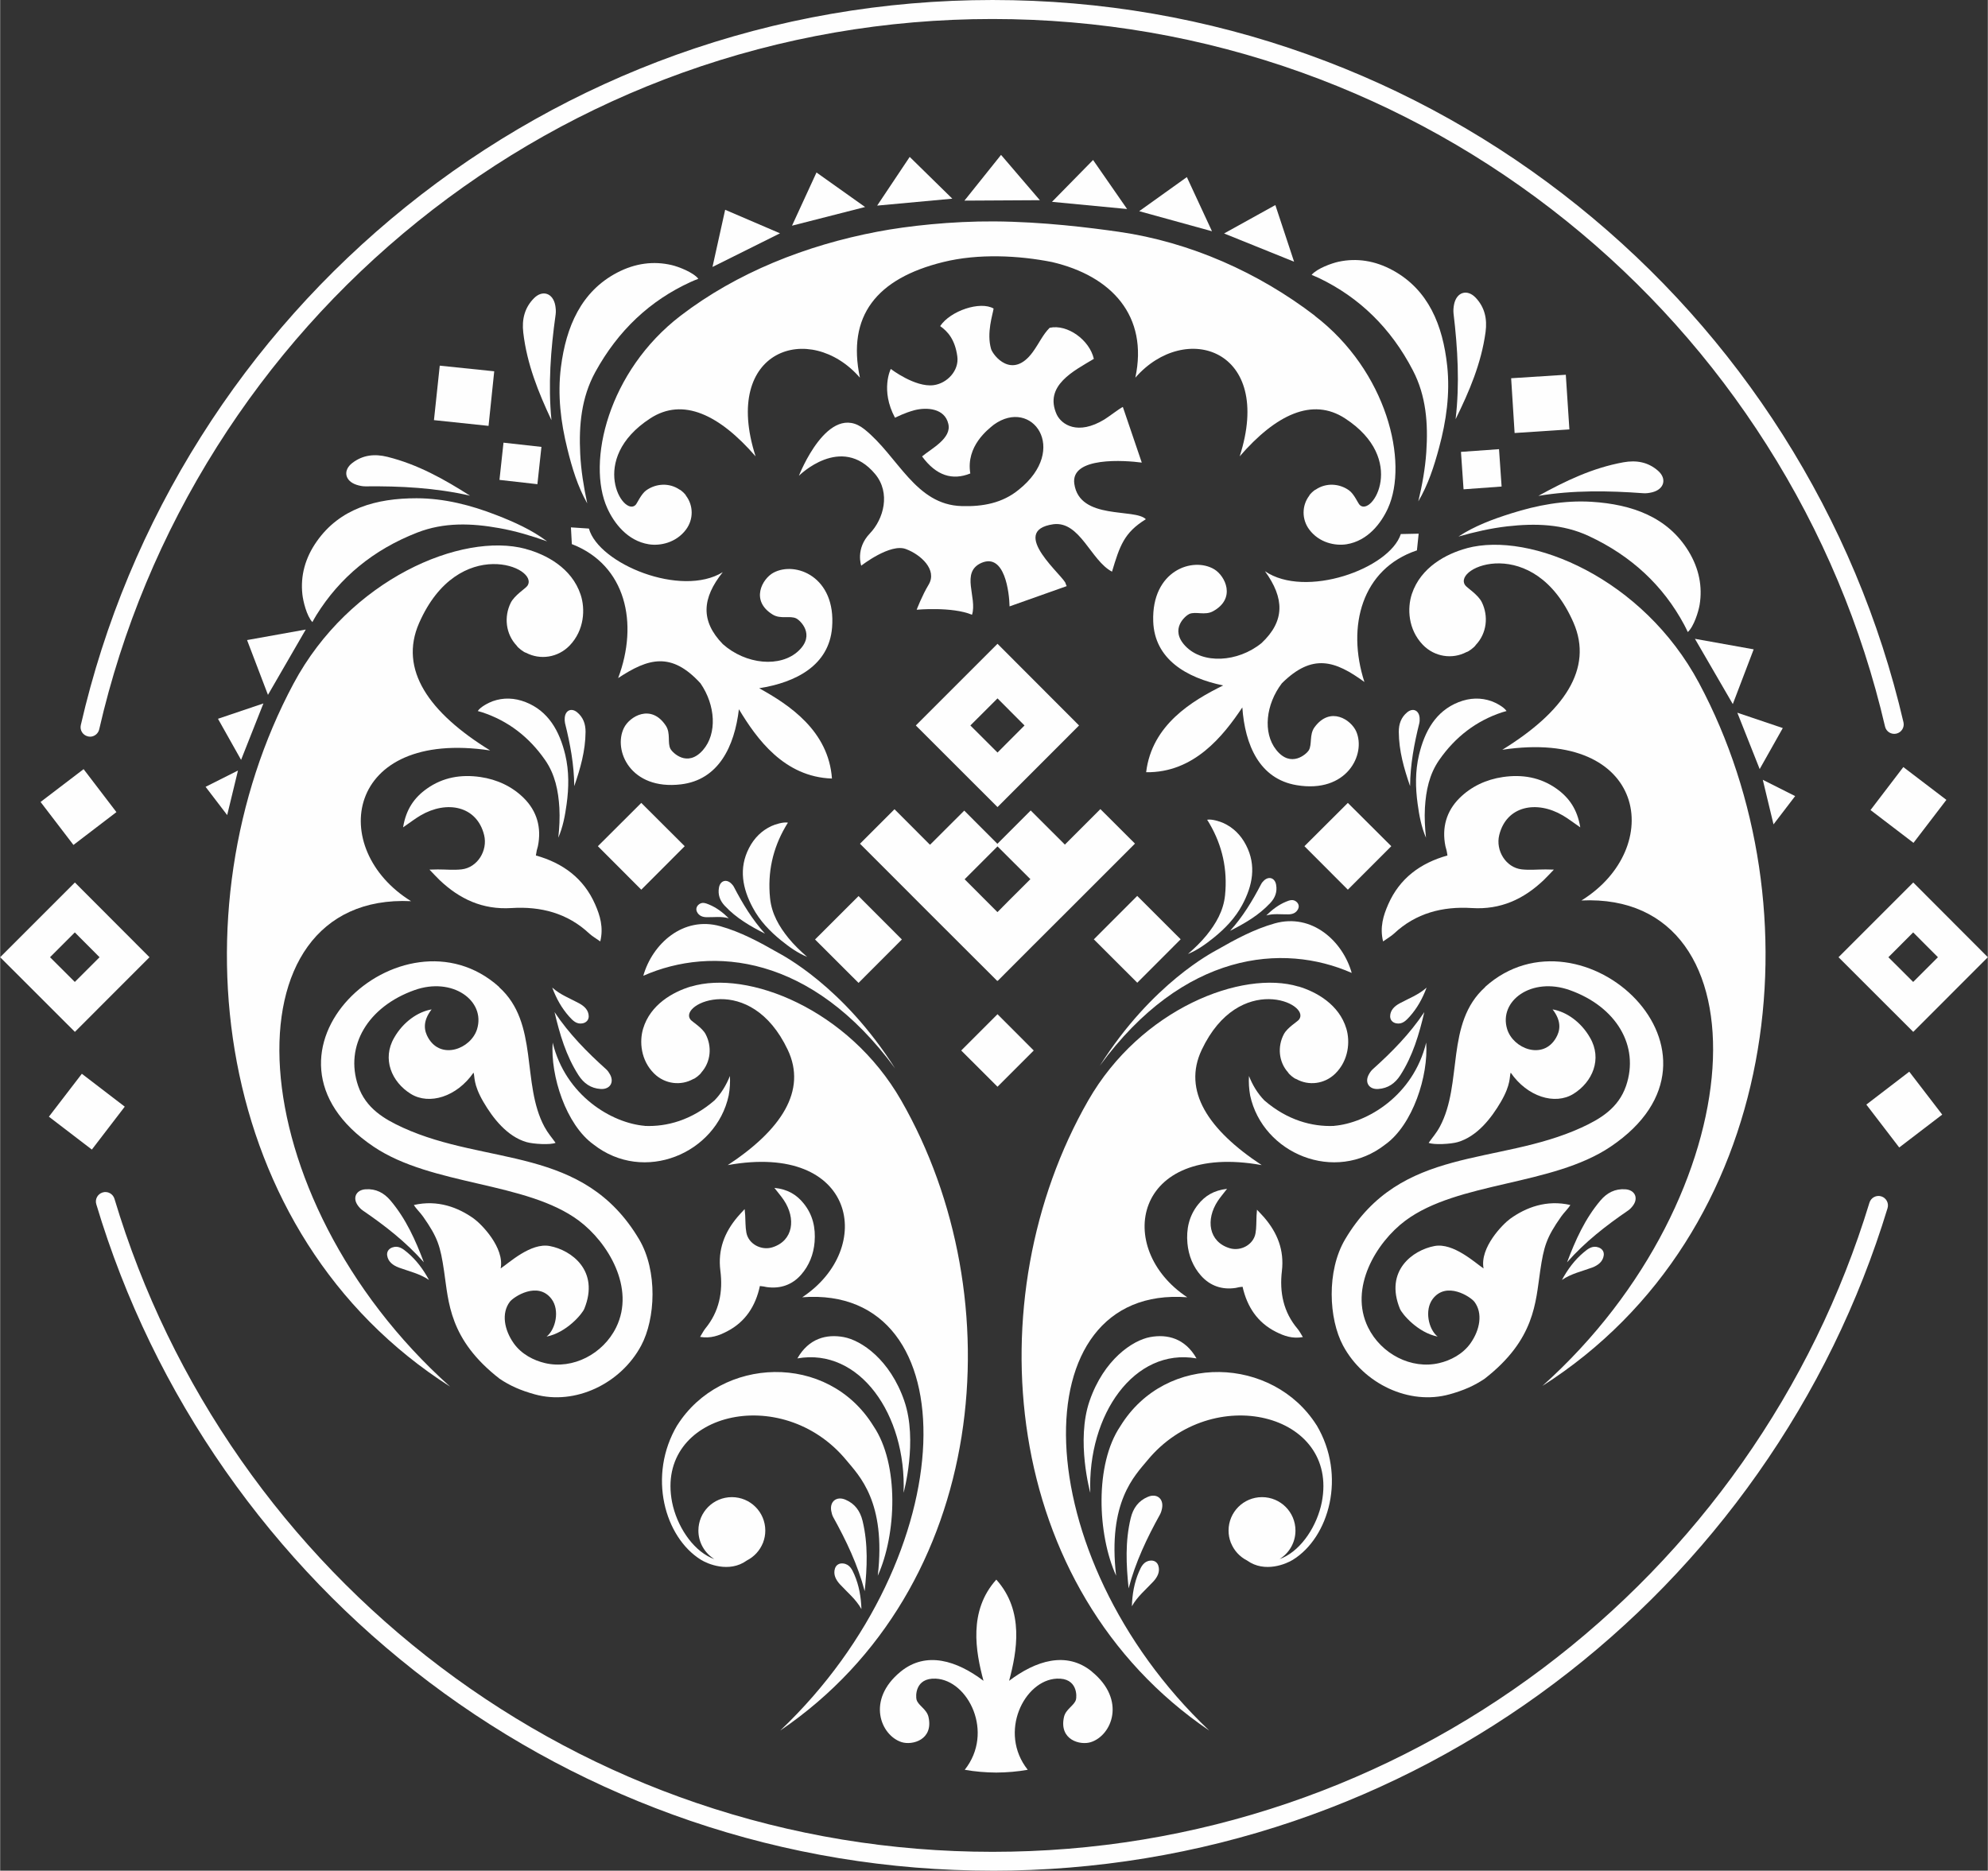
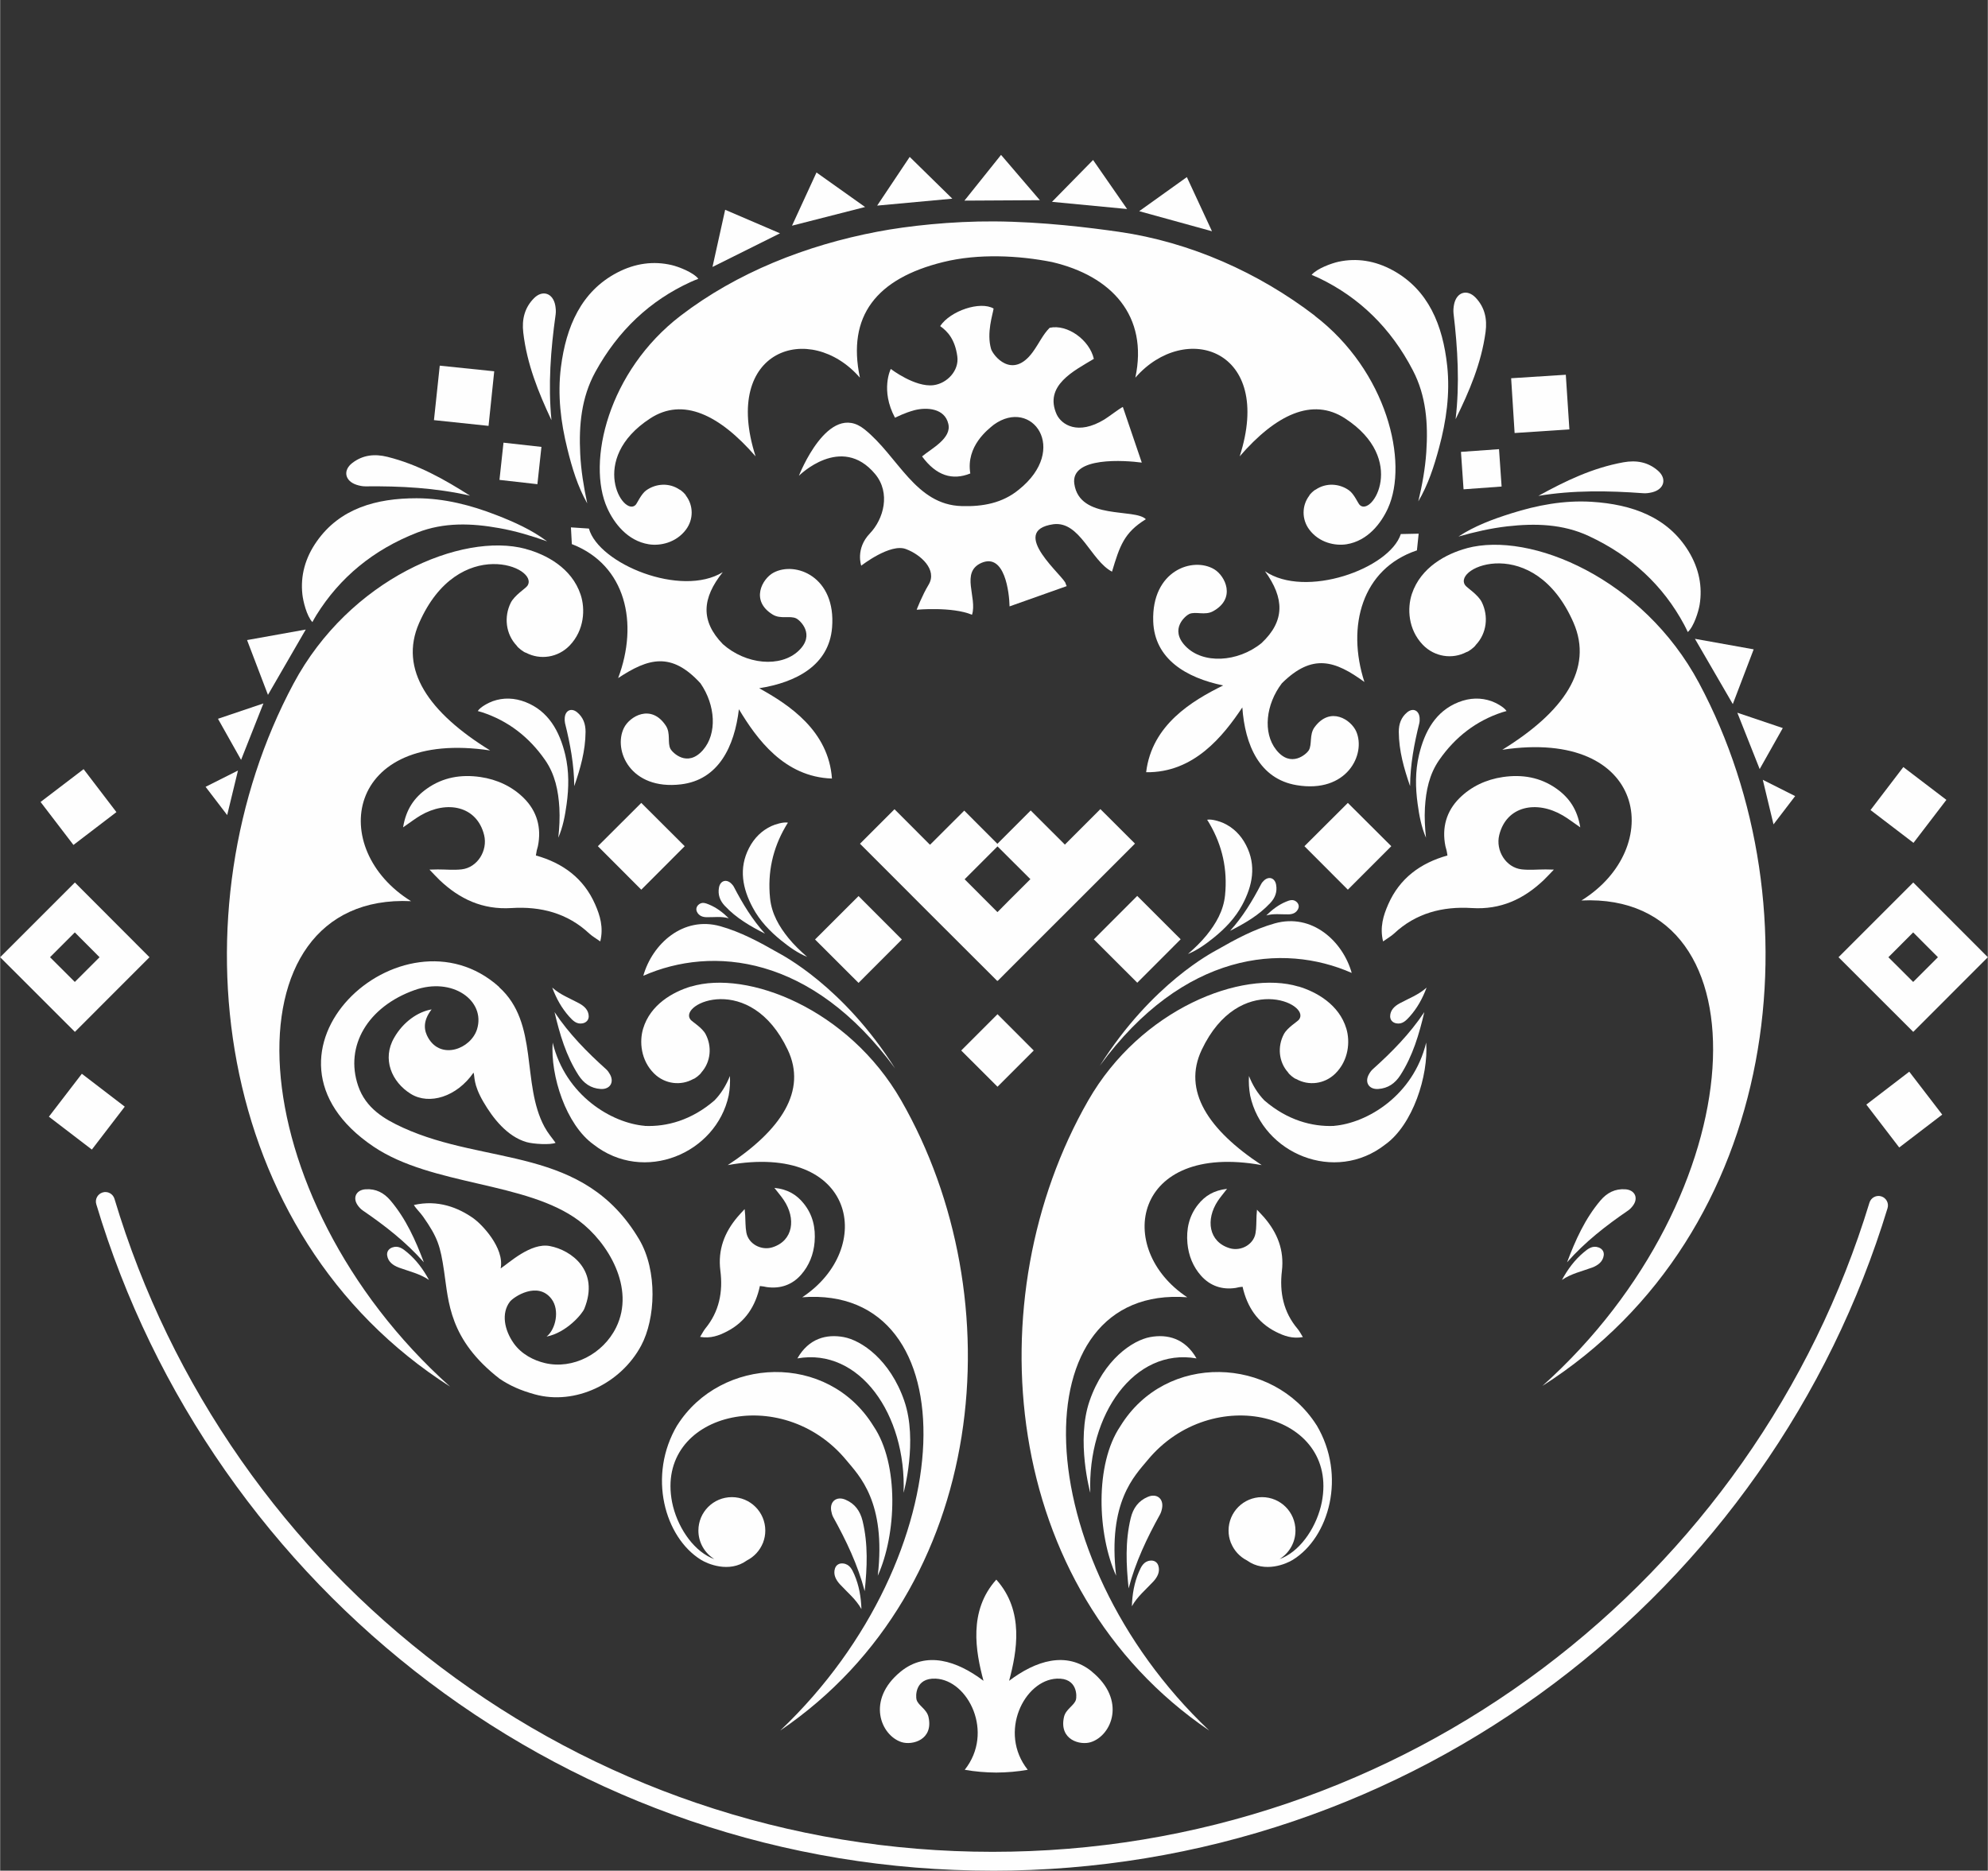
<svg xmlns="http://www.w3.org/2000/svg" xml:space="preserve" width="1408px" height="1325px" version="1.1" style="shape-rendering:geometricPrecision; text-rendering:geometricPrecision; image-rendering:optimizeQuality; fill-rule:evenodd; clip-rule:evenodd" viewBox="0 0 837.82 788.56">
  <rect x="0" y="0" width="837.82" height="788.56" fill="#333333" stroke="none" />
  <defs>
    <style type="text/css"> .fil0 {fill:#FEFEFE} </style>
  </defs>
  <g id="Layer_x0020_1">
    <g id="_2156413479216">
-       <path class="fil0" d="M37.88 310.52c-0.29,0 -0.58,-0.03 -0.9,-0.11 -2.16,-0.51 -3.49,-2.63 -2.98,-4.79 9.92,-43.15 26.98,-84.07 50.68,-121.6 23.28,-36.88 52.33,-69.44 86.3,-96.84 34.29,-27.64 72.63,-49.19 113.89,-64.04 42.73,-15.34 87.61,-23.14 133.42,-23.14 45.81,0 90.48,7.74 133.09,23.04 41.19,14.76 79.47,36.23 113.71,63.77 33.94,27.29 63,59.75 86.3,96.46 23.73,37.41 40.86,78.16 50.87,121.18 0.5,2.16 -0.83,4.28 -2.98,4.79 -2.16,0.5 -4.29,-0.83 -4.79,-2.98 -9.82,-42.14 -26.58,-82.07 -49.86,-118.71 -22.85,-35.99 -51.29,-67.78 -84.57,-94.52 -33.57,-26.97 -71.06,-47.99 -111.42,-62.46 -41.76,-14.98 -85.63,-22.56 -130.41,-22.56 -44.77,0 -88.85,7.63 -130.7,22.66 -40.44,14.53 -77.97,35.65 -111.57,62.73 -33.31,26.85 -61.78,58.8 -84.58,94.9 -23.22,36.79 -39.93,76.86 -49.64,119.16 -0.43,1.83 -2.07,3.08 -3.88,3.08l0.02 -0.02z" />
      <path class="fil0" d="M418.29 788.55c-43.63,0 -86.52,-7.07 -127.43,-21.04 -39.56,-13.51 -76.6,-33.17 -110.09,-58.47 -33.12,-25.04 -61.96,-54.97 -85.77,-88.97 -24.13,-34.47 -42.46,-72.3 -54.48,-112.45 -0.64,-2.1 0.56,-4.33 2.69,-4.97 2.1,-0.64 4.33,0.56 4.97,2.68 11.79,39.35 29.74,76.41 53.37,110.2 23.3,33.3 51.58,62.62 84.04,87.15 32.8,24.79 69.09,44.08 107.85,57.3 40.09,13.68 82.1,20.62 124.85,20.62 42.75,0 84.49,-6.89 124.45,-20.48 38.63,-13.15 74.83,-32.3 107.58,-56.94 32.38,-24.36 60.66,-53.52 83.99,-86.64 23.65,-33.58 41.69,-70.45 53.61,-109.58 0.63,-2.1 2.87,-3.3 4.97,-2.66 2.1,0.63 3.3,2.87 2.66,4.97 -12.16,39.96 -30.57,77.58 -54.72,111.84 -23.81,33.82 -52.65,63.56 -85.72,88.43 -33.41,25.14 -70.36,44.7 -109.82,58.11 -40.78,13.86 -83.53,20.91 -127,20.91l0 -0.01z" />
      <g>
        <polygon class="fil0" points="300.25,112.53 328.71,98.35 305.59,88.43 " />
        <polygon class="fil0" points="333.77,95.13 364.57,87.26 344.09,72.71 " />
        <polygon class="fil0" points="369.66,86.67 401.34,83.75 383.38,66.14 " />
        <polygon class="fil0" points="406.45,84.57 438.24,84.39 421.88,65.29 " />
        <polygon class="fil0" points="443.35,85.08 475.01,88.11 460.67,67.44 " />
        <polygon class="fil0" points="480.11,89.02 510.79,97.48 500.2,74.65 " />
-         <polygon class="fil0" points="515.89,98.41 545.4,110.32 537.5,86.44 " />
        <polygon class="fil0" points="95.69,343.58 100.24,324.8 86.59,331.67 " />
        <polygon class="fil0" points="101.55,320.31 110.96,296.52 91.81,302.99 " />
        <polygon class="fil0" points="112.88,292.91 128.81,265.37 104.07,269.81 " />
        <polygon class="fil0" points="747.48,347.5 742.96,328.71 756.6,335.58 " />
        <polygon class="fil0" points="741.65,324.19 732.23,300.43 751.39,306.9 " />
        <polygon class="fil0" points="730.32,296.79 714.36,269.28 739.12,273.72 " />
        <polygon class="fil0" points="210.46,202.29 212.16,186.6 228.15,188.38 226.45,204.1 " />
        <g>
          <path class="fil0" d="M569.69 410.12c-3.78,-13.41 -16.76,-25.3 -32.46,-20.88 -8.59,2.42 -16.47,6.65 -24.26,11.12 -1.76,1.01 -27.43,14.07 -49.43,48.84 35.2,-48.02 77.15,-51.85 106.15,-39.08l0 0z" />
          <path class="fil0" d="M500.65 402.14c4.05,-1.65 7.53,-4.18 10.94,-6.92 4.76,-3.86 9.01,-8.27 11.97,-13.8 4.33,-8.07 6.04,-16.58 1.59,-25.17 -2.23,-4.34 -5.45,-7.42 -9.49,-9.29 -1.49,-0.69 -5.03,-1.81 -6.92,-1.41 0.32,0.51 0.77,1.17 1.04,1.68 5.37,9.23 7.61,19.26 6.52,30.12 -0.67,6.62 -3.84,11.99 -7.8,16.89 -2.37,2.9 -5.05,5.48 -7.85,7.9l0 0z" />
          <path class="fil0" d="M518.42 392.38c6.17,-3.14 12.11,-6.55 16.95,-11.74 2.02,-2.15 3,-4.68 2.45,-7.71 -0.51,-2.82 -2.98,-3.7 -5.06,-1.81 -0.48,0.45 -0.96,0.98 -1.25,1.57 -3.67,7.05 -7.77,13.81 -13.09,19.69z" />
          <path class="fil0" d="M533.72 385.88c3.06,-0.87 6.15,-0.39 9.2,-0.45 1.71,0 3.36,-0.53 4.18,-2.29 0.48,-1.01 0.27,-2.1 -0.61,-2.92 -1.44,-1.33 -2.98,-0.75 -4.47,-0.14 -3.11,1.28 -5.8,3.3 -8.33,5.8l0.03 0z" />
        </g>
        <g>
          <path class="fil0" d="M271.09 411.32c3.78,-13.41 16.76,-25.3 32.46,-20.89 8.59,2.42 16.46,6.65 24.26,11.12 1.75,1.01 27.43,14.08 49.43,48.85 -35.2,-48.02 -77.15,-51.85 -106.15,-39.08l0 0z" />
          <path class="fil0" d="M340.15 403.36c-4.04,-1.65 -7.53,-4.17 -10.93,-6.91 -4.76,-3.86 -9.02,-8.28 -11.97,-13.81 -4.34,-8.06 -6.04,-16.58 -1.6,-25.17 2.23,-4.33 5.45,-7.42 9.5,-9.28 1.49,-0.69 5.03,-1.81 6.91,-1.41 -0.32,0.5 -0.77,1.17 -1.03,1.67 -5.38,9.23 -7.61,19.26 -6.52,30.12 0.66,6.62 3.83,12 7.79,16.89 2.37,2.9 5.06,5.48 7.85,7.9l0 0z" />
          <path class="fil0" d="M322.38 393.57c-6.17,-3.14 -12.1,-6.54 -16.94,-11.73 -2.03,-2.15 -3.01,-4.68 -2.45,-7.71 0.5,-2.82 2.98,-3.7 5.05,-1.81 0.48,0.45 0.96,0.98 1.25,1.57 3.67,7.05 7.77,13.8 13.09,19.68z" />
          <path class="fil0" d="M307.08 387.08c-3.06,-0.88 -6.14,-0.4 -9.2,-0.45 -1.7,0 -3.35,-0.53 -4.18,-2.29 -0.48,-1.01 -0.26,-2.1 0.62,-2.93 1.43,-1.33 2.98,-0.74 4.46,-0.13 3.12,1.28 5.8,3.3 8.33,5.8l-0.03 0z" />
        </g>
        <g>
          <path class="fil0" d="M475.64 669.48c-1.01,-9.87 -1.49,-19.72 0.91,-29.59 1.01,-4.12 3.22,-7.26 7.23,-8.93 3.7,-1.57 6.66,0.74 5.99,4.68 -0.16,0.93 -0.43,1.91 -0.88,2.74 -5.5,9.92 -10.35,20.11 -13.22,31.1l-0.03 0z" />
          <path class="fil0" d="M477.03 677.09c2.31,-4.15 5.93,-7.05 9.04,-10.43 1.73,-1.87 2.93,-4.15 2.1,-6.71 -0.47,-1.46 -1.75,-2.29 -3.43,-2.1 -2.76,0.32 -3.8,2.55 -4.73,4.71 -1.97,4.57 -2.82,9.42 -2.98,14.5l0 0.03z" />
        </g>
        <g>
          <path class="fil0" d="M364.41 670.67c1.02,-9.87 1.49,-19.71 -0.9,-29.58 -1.01,-4.12 -3.22,-7.26 -7.24,-8.94 -3.69,-1.57 -6.65,0.75 -5.98,4.68 0.16,0.94 0.42,1.92 0.88,2.75 5.5,9.92 10.34,20.11 13.22,31.09l0.02 0z" />
          <path class="fil0" d="M363.03 678.28c-2.31,-4.15 -5.93,-7.05 -9.04,-10.43 -1.73,-1.86 -2.93,-4.15 -2.11,-6.7 0.48,-1.46 1.76,-2.29 3.44,-2.1 2.76,0.32 3.8,2.55 4.73,4.71 1.97,4.57 2.82,9.41 2.98,14.5l0 0.02z" />
        </g>
        <g>
          <path class="fil0" d="M178.59 532.1c-3.51,-9.29 -7.5,-18.28 -14.07,-26.05 -2.74,-3.24 -6.15,-5.03 -10.49,-4.73 -4.01,0.26 -5.61,3.64 -3.24,6.86 0.56,0.77 1.25,1.52 2.02,2.05 9.39,6.41 18.28,13.35 25.78,21.87z" />
          <path class="fil0" d="M180.77 539.55c-3.94,-2.69 -8.46,-3.65 -12.77,-5.24 -2.37,-0.91 -4.47,-2.4 -4.87,-5.06 -0.24,-1.52 0.56,-2.82 2.13,-3.4 2.61,-0.96 4.52,0.55 6.36,2.1 3.83,3.22 6.73,7.15 9.15,11.62l0 -0.02z" />
        </g>
        <g>
          <path class="fil0" d="M660.46 532.1c3.51,-9.29 7.5,-18.28 14.07,-26.05 2.74,-3.24 6.15,-5.03 10.48,-4.73 4.02,0.26 5.62,3.64 3.25,6.86 -0.56,0.77 -1.25,1.52 -2.02,2.05 -9.39,6.41 -18.28,13.35 -25.78,21.87z" />
          <path class="fil0" d="M658.28 539.55c3.93,-2.69 8.46,-3.65 12.77,-5.24 2.36,-0.91 4.47,-2.4 4.86,-5.06 0.24,-1.52 -0.55,-2.82 -2.12,-3.4 -2.61,-0.96 -4.53,0.55 -6.36,2.1 -3.83,3.22 -6.73,7.15 -9.15,11.62l0 -0.02z" />
        </g>
        <path class="fil0" d="M169.84 348.72c1.25,-7.61 4.73,-12.53 10.03,-16.28 6.83,-4.84 14.5,-6.07 22.56,-4.9 7.07,1.04 13.38,3.99 18.33,8.91 5.48,5.46 7.5,12.43 5.9,20.25 -0.13,0.61 -0.34,1.17 -0.48,1.78 -0.13,0.59 -0.21,1.2 -0.37,2.13 11.41,3.19 20.17,9.66 24.96,20.57 2.1,4.76 3.61,9.73 2.18,15.66 -1.73,-1.25 -3.33,-2.12 -4.63,-3.32 -9.18,-8.62 -20.46,-11.52 -32.78,-10.75 -12.18,0.77 -21.89,-3.78 -30.33,-11.81 -1.3,-1.25 -2.52,-2.61 -4.25,-4.39 1.54,-0.03 2.52,-0.08 3.48,-0.08 3.38,0 6.79,0.35 10.11,-0.03 6.68,-0.79 11.02,-7.95 9.45,-14.42 -3.04,-12.39 -15.78,-14.79 -26.82,-8.3 -2.24,1.31 -4.28,2.9 -7.34,5.01l0 -0.03z" />
        <path class="fil0" d="M666.02 348.72c-1.25,-7.61 -4.74,-12.53 -10.03,-16.28 -6.84,-4.84 -14.5,-6.07 -22.56,-4.9 -7.08,1.04 -13.38,3.99 -18.33,8.91 -5.48,5.46 -7.5,12.43 -5.91,20.25 0.14,0.61 0.35,1.17 0.48,1.78 0.14,0.59 0.22,1.2 0.37,2.13 -11.41,3.19 -20.16,9.66 -24.95,20.57 -2.1,4.76 -3.62,9.73 -2.18,15.66 1.73,-1.25 3.32,-2.12 4.63,-3.32 9.18,-8.62 20.46,-11.52 32.77,-10.75 12.19,0.77 21.9,-3.78 30.33,-11.81 1.31,-1.25 2.53,-2.61 4.26,-4.39 -1.54,-0.03 -2.53,-0.08 -3.49,-0.08 -3.38,0 -6.78,0.35 -10.11,-0.03 -6.67,-0.79 -11.01,-7.95 -9.44,-14.42 3.03,-12.39 15.78,-14.79 26.82,-8.3 2.23,1.31 4.28,2.9 7.34,5.01l0 -0.03z" />
        <path class="fil0" d="M517.15 501.13c-5.62,0.64 -9.34,2.98 -12.27,6.68 -3.8,4.81 -4.97,10.35 -4.44,16.28 0.48,5.21 2.39,9.92 5.8,13.73 3.78,4.2 8.78,5.96 14.55,5.08 0.45,-0.06 0.88,-0.22 1.33,-0.29 0.43,-0.09 0.88,-0.11 1.57,-0.19 1.89,8.43 6.28,15.08 14.05,18.99 3.38,1.71 6.94,3.01 11.36,2.21 -0.83,-1.3 -1.41,-2.53 -2.26,-3.51 -5.94,-7.02 -7.64,-15.38 -6.58,-24.32 1.04,-8.86 -1.91,-16.12 -7.45,-22.58 -0.87,-1.01 -1.8,-1.94 -3.05,-3.28 -0.08,1.12 -0.16,1.84 -0.19,2.53 -0.13,2.48 0,4.98 -0.43,7.37 -0.82,4.84 -6.22,7.74 -10.88,6.33 -8.91,-2.68 -10.19,-12.08 -5.03,-19.9 1.04,-1.57 2.29,-3.03 3.94,-5.16l-0.02 0.03z" />
        <path class="fil0" d="M326.35 500.73c5.61,0.56 9.36,2.87 12.34,6.57 3.86,4.76 5.08,10.3 4.6,16.23 -0.42,5.21 -2.31,9.95 -5.67,13.78 -3.72,4.26 -8.72,6.04 -14.49,5.24 -0.46,-0.05 -0.88,-0.21 -1.33,-0.26 -0.43,-0.08 -0.88,-0.11 -1.57,-0.19 -1.81,8.46 -6.12,15.14 -13.86,19.13 -3.38,1.75 -6.92,3.08 -11.34,2.31 0.83,-1.33 1.41,-2.52 2.21,-3.54 5.85,-7.1 7.48,-15.45 6.33,-24.39 -1.12,-8.86 1.76,-16.15 7.24,-22.64 0.85,-1.01 1.78,-1.97 3,-3.3 0.11,1.12 0.19,1.84 0.22,2.53 0.16,2.47 0.05,4.97 0.5,7.37 0.88,4.84 6.31,7.66 10.94,6.22 8.88,-2.76 10.05,-12.18 4.81,-19.95 -1.06,-1.57 -2.31,-3.01 -3.96,-5.14l0.03 0.03z" />
        <path class="fil0" d="M362.42 355.66l14.55 -14.55 14.42 14.45 0.11 0.1 0.45 0.43 14.42 -14.39 13.97 13.99 14.04 -14.05 14.42 14.4 0.4 -0.43 0.11 -0.11 14.44 -14.44 14.58 14.55 -14.44 14.44 -0.11 0.11 -14.34 14.34 -0.11 0.11 -14.31 14.28 -14.53 14.56 -0.1 -0.08 -0.11 0.13 -14.42 -14.39 -0.16 -0.16 -14.31 -14.29 -14.42 -14.44 -14.55 -14.56 0 0zm71.83 14.93l-13.86 -13.81 -13.86 13.86 13.75 13.76 0.08 0.07 0.16 -0.13 4.68 -4.73 9.05 -9.02 0 0z" />
-         <path class="fil0" d="M385.96 305.81l34.43 -34.43 34.37 34.43 -34.37 34.4 -34.43 -34.4zm22.99 0l11.44 11.41 11.38 -11.41 -11.38 -11.42 -11.44 11.42z" />
        <polygon class="fil0" points="343.48,396.02 361.81,377.72 380.08,396.02 361.81,414.32 " />
        <rect class="fil0" transform="matrix(0.673 -0.674 0.674 0.673 460.99 395.963)" width="27.17" height="27.17" />
        <polygon class="fil0" points="185.29,154.14 208.25,156.51 205.86,179.52 182.85,177.1 " />
        <polygon class="fil0" points="632.87,205.09 631.78,189.34 615.74,190.48 616.83,206.26 " />
        <polygon class="fil0" points="659.93,157.97 636.89,159.44 638.35,182.53 661.44,181.01 " />
        <polygon class="fil0" points="270.24,338.45 288.54,356.7 270.24,375.03 251.94,356.7 " />
        <polygon class="fil0" points="568.06,338.45 586.37,356.7 568.06,375.03 549.76,356.7 " />
        <polygon class="fil0" points="405.09,442.82 420.39,427.52 435.66,442.82 420.39,458.09 " />
        <path class="fil0" d="M221.5 231.4c8.62,2.31 19.42,7.98 23.17,19.26 2,6.01 1.62,14.92 -4.6,21.42 -4.95,5.16 -12.48,6.22 -18.41,3.08 -0.77,-0.08 -3.48,-2.13 -3.94,-3 -4.65,-4.9 -5.42,-12.16 -2.52,-18.04 1.57,-3.19 6.22,-6.04 6.99,-7.13 5.54,-7.8 -29.07,-21.98 -45.6,15.64 -8.62,19.61 4.15,37.83 29.96,53.71 -61.19,-9.17 -68.77,41.61 -33.36,63.53 -79.39,-3.67 -73.35,124.21 16.47,204.64 -100.86,-64.25 -116.82,-201.34 -66.01,-296.34 23.6,-44.14 71.01,-64.01 97.85,-56.8l0 0.03z" />
        <path class="fil0" d="M618.21 231.1c-8.62,2.32 -19.42,7.99 -23.17,19.27 -1.99,6.01 -1.62,14.92 4.6,21.41 4.95,5.16 12.48,6.23 18.41,3.09 0.77,-0.08 3.49,-2.13 3.94,-3.01 4.66,-4.89 5.43,-12.15 2.53,-18.03 -1.57,-3.2 -6.23,-6.04 -7,-7.13 -5.53,-7.8 29.08,-21.98 45.6,15.64 8.62,19.61 -4.15,37.83 -29.96,53.71 61.19,-9.18 68.77,41.61 33.36,63.53 79.39,-3.67 73.35,124.21 -16.46,204.63 100.85,-64.24 116.81,-201.33 66,-296.33 -23.6,-44.14 -71.01,-64.01 -97.85,-56.8l0 0.02z" />
        <path class="fil0" d="M291.15 415.84c-7.61,2.29 -17.11,7.63 -20.14,17.77 -1.62,5.4 -1.04,13.33 4.66,18.94 4.54,4.47 11.28,5.22 16.46,2.29 0.69,-0.08 3.06,-1.99 3.44,-2.77 4.01,-4.49 4.52,-10.96 1.78,-16.14 -1.49,-2.82 -5.7,-5.22 -6.41,-6.18 -5.14,-6.81 25.32,-20.32 41.02,12.75 8.19,17.24 -2.71,33.78 -25.27,48.63 54.24,-9.77 62.33,35.25 31.39,55.71 70.58,-5.38 68.58,108.7 -9.29,182.65 88.14,-59.88 98.76,-182.36 51,-265.63 -22.19,-38.68 -64.91,-55.15 -88.61,-47.99l-0.03 -0.03z" />
        <path class="fil0" d="M547.29 415.84c7.61,2.29 17.1,7.63 20.14,17.77 1.62,5.4 1.03,13.33 -4.66,18.94 -4.55,4.47 -11.28,5.22 -16.47,2.29 -0.69,-0.08 -3.06,-1.99 -3.43,-2.77 -4.02,-4.49 -4.52,-10.96 -1.78,-16.14 1.49,-2.82 5.69,-5.22 6.41,-6.18 5.13,-6.81 -25.33,-20.32 -41.02,12.75 -8.2,17.24 2.71,33.78 25.27,48.63 -54.24,-9.77 -62.33,35.25 -31.39,55.71 -70.58,-5.38 -68.59,108.7 9.28,182.65 -88.13,-59.88 -98.75,-182.36 -51,-265.63 22.19,-38.68 64.92,-55.15 88.62,-47.99l0.03 -0.03z" />
        <path class="fil0" d="M554.18 133.1c-23.65,-18.12 -52.44,-31.05 -82.66,-35.39 -11.89,-1.7 -31.9,-4.25 -52.54,-4.38 -17.91,-0.11 -36.37,1.88 -49.19,4.33 -30.12,5.72 -59.25,17.24 -83,35.44 -30.49,23.36 -39.7,61.74 -30.86,81.16 2.82,6.23 8.46,13.73 17.47,15.17 4.79,0.77 11.5,-0.64 15.65,-6.15 3.3,-4.39 3.16,-10.21 0.05,-14.31 -0.16,-0.58 -2.05,-2.37 -2.77,-2.61 -4.28,-2.92 -9.87,-2.6 -13.99,0.32 -2.23,1.6 -3.8,5.46 -4.52,6.18 -5.22,5.16 -20.25,-19.29 6.2,-36.5 13.78,-8.97 29.15,-1.55 44.4,16.01 -14.55,-45.23 22.98,-57.25 43.97,-33.17 -5.5,-26.02 6.97,-41.8 35.12,-48.74 14.82,-3.67 31.95,-2.77 45.86,0 25.17,5.88 40.65,22.72 35.12,48.74 21.02,-24.11 58.53,-12.06 43.98,33.17 15.24,-17.58 30.62,-24.98 44.4,-16.01 26.44,17.18 11.41,41.63 6.2,36.5 -0.75,-0.72 -2.32,-4.61 -4.53,-6.18 -4.09,-2.92 -9.68,-3.24 -13.99,-0.32 -0.72,0.24 -2.61,2.03 -2.77,2.61 -3.11,4.1 -3.24,9.92 0.06,14.31 4.15,5.51 10.85,6.89 15.64,6.15 9.02,-1.44 14.63,-8.91 17.48,-15.17 8.8,-19.42 -0.37,-57.8 -30.86,-81.16l0.08 0z" />
        <path class="fil0" d="M388.62 192.37c3.89,-3.27 12.59,-7.63 11.02,-13.75 -1.52,-6.52 -9.05,-7.05 -14.29,-5.7 -4.28,1.17 -7.07,2.69 -8.17,3.17 -6.27,-11.68 -1.78,-20.57 -1.78,-20.57 0,0 10.22,7.85 18.04,6.84 5.69,-0.74 10.85,-6.14 10,-12.16 -0.98,-7.1 -4.02,-10.48 -7.23,-12.74 4.31,-6.46 16.89,-10.67 22.53,-7.4 -0.37,2.56 -3.03,10.25 -1.07,17.03 0.78,2.63 8.92,13.25 17.62,1.25 2.68,-3.7 4.17,-7.26 7.07,-10.16 7.45,-1.65 16.82,5.11 18.63,13.09 -8.28,5 -21.21,11.25 -15.62,23.51 2.07,4.23 8.88,8.84 20.08,2.03 1.76,-1.07 6.36,-4.63 7.77,-5.27l7.98 23.46c-6.91,-0.93 -30.19,-2.68 -28.43,9 2.26,15.4 25.56,10.13 30.14,14.87 -9.18,5.66 -10.99,11.22 -14.26,22.1 -8.89,-4.62 -13.46,-21.33 -24.64,-20 -19.76,2.77 5.16,22.56 5.11,25.11l0.43 0.99 -24.08 8.54c-0.13,-5.88 -2.02,-22.51 -11.81,-18.36 -9.02,3.94 -1.7,14.66 -4.02,21.89 -8.38,-3.51 -23.33,-2.12 -23.33,-2.12 0,0 2.34,-6.12 5.03,-10.54 3.83,-6.38 -3.46,-12.74 -9.42,-14.98 -6.6,-2.74 -18.97,6.95 -18.97,6.95 0,0 -2.55,-7.13 3.62,-13.57 5.83,-6.07 8.88,-17.11 2.21,-25.09 -14.29,-17.08 -32.11,0.77 -32.11,0.77 0,0 12.37,-31.84 27.64,-19.6 14.23,11.41 21.44,31.89 41.05,32.37 8.86,0.27 17.13,-1.27 23.99,-6.91 21.39,-17.08 5.54,-38.98 -10.51,-27.41 -2.36,1.92 -11.83,9 -9.92,20.57 -7.53,3.03 -14.34,0.98 -20.35,-7.21l0.05 0z" />
        <path class="fil0" d="M460.21 704.65c-10.82,-8.86 -23.81,-4.55 -34.93,3.86 3.3,-12.32 6.47,-29.46 -5.4,-42.65 -11.86,13.17 -8.7,30.33 -5.4,42.65 -11.12,-8.41 -24.1,-12.7 -34.93,-3.86 -14.6,11.94 -8.38,26.89 0.4,29.71 4.5,1.44 13.49,-0.95 11.36,-10.56 -0.74,-3.35 -4.26,-4.79 -5.03,-7.26 -0.42,-1.33 -0.77,-9.34 8.06,-8.94 13.7,0.64 24.74,22.64 12.24,38.42 4.28,0.77 8.78,1.14 13.28,1.17 4.49,-0.03 8.99,-0.4 13.27,-1.17 -12.5,-15.78 -1.46,-37.78 12.24,-38.42 8.86,-0.43 8.49,7.58 8.06,8.94 -0.77,2.47 -4.28,3.91 -5.03,7.26 -2.13,9.63 6.87,12.03 11.36,10.56 8.81,-2.82 15.03,-17.77 0.4,-29.71l0.05 0z" />
        <path class="fil0" d="M590.39 225.12c-4.82,14.68 -40.26,27.29 -57.26,15.67 8.22,11.36 8.49,20.96 -1.46,30.3 -10.08,8.17 -24.74,8.89 -32.03,1.3 -7,-7.26 0.13,-12.95 1.6,-13.59 2.68,-1.17 6.57,0.74 10,-1.14 9.84,-5.41 5.13,-14.88 0.53,-17.67 -8.99,-5.43 -26.47,0.45 -25.75,21.92 0.53,15.91 13.94,23.81 29.48,27.03 -13.01,6.41 -30.06,16.55 -32.46,36.58 20.17,0.29 32.48,-15.27 40.54,-27.32 1.12,15.8 7.19,30.14 22.88,32.77 21.18,3.57 29.32,-12.98 25.14,-22.61 -2.15,-4.95 -10.93,-10.85 -17.58,-1.81 -2.31,3.17 -0.93,7.24 -2.45,9.77 -0.82,1.35 -7.42,7.68 -13.7,-0.22 -5.74,-7.21 -4.39,-19.2 2.37,-28.06 12.9,-12.83 22.51,-9.53 34.8,-0.56 -7.61,-23.52 -1.01,-47.7 22.02,-55.44l0.11 0c0,0 0.74,-7.08 0.74,-7.08l-7.52 0.16 0 0z" />
        <path class="fil0" d="M248.16 222.8c4.12,14.88 38.89,29.19 56.42,18.39 -8.75,10.96 -9.47,20.54 0.03,30.33 9.68,8.62 24.29,10.03 31.92,2.82 7.32,-6.92 0.48,-12.96 -0.95,-13.65 -2.64,-1.31 -6.6,0.42 -9.93,-1.62 -9.57,-5.86 -4.44,-15.12 0.32,-17.67 9.26,-4.97 26.42,1.7 24.69,23.12 -1.28,15.88 -15.06,23.12 -30.73,25.59 12.69,7 29.24,17.96 30.68,38.07 -20.17,-0.66 -31.74,-16.79 -39.22,-29.21 -1.88,15.75 -8.59,29.77 -24.42,31.66 -21.33,2.55 -28.68,-14.37 -24.05,-23.78 2.37,-4.85 11.44,-10.33 17.64,-0.99 2.18,3.27 0.59,7.26 2,9.87 0.77,1.41 7.05,8.01 13.67,0.45 6.07,-6.94 5.29,-18.97 -1.04,-28.14 -12.29,-13.44 -22.02,-10.59 -34.71,-2.21 8.72,-23.15 3.27,-47.59 -19.4,-56.43l-0.11 0c0,0 -0.39,-7.1 -0.39,-7.1l7.52 0.5 0.06 0z" />
        <g>
          <path class="fil0" d="M210.3 416.11c16.89,15.16 9.29,40.54 19.1,58.84 1.55,2.85 3.03,4.42 4.71,6.79 -2.13,0.93 -9.36,0.53 -12.21,-0.3 -8.22,-2.36 -14.23,-10.13 -18.22,-16.97 -4.42,-7.58 -3.54,-10.77 -4.15,-12.32 -7.03,10.19 -18.65,13.76 -26.42,8.97 -8.09,-5 -12.24,-14.74 -7.02,-23.7 3.8,-6.68 10.05,-10.97 15.77,-11.92 -4.09,5.29 -3,9.28 -1.41,12.02 5.45,9.42 18.01,4.58 20.57,-3.7 3.67,-11.99 -10.38,-22.18 -26.42,-16.44 -19.53,6.97 -29.45,23.47 -23.71,40.33 3.22,9.45 10.97,14 18.79,17.59 35.59,16.28 76.14,7.42 99.68,47.17 7.85,13.33 6.86,33.47 0.83,44.74 -8.6,16.07 -27.86,25.28 -44.88,20.54 -5.99,-1.67 -10.41,-3.61 -14.82,-6.59 -21.29,-16.58 -21.42,-32.19 -23.39,-45.42 -1.54,-10.37 -2.6,-14.04 -8.83,-22.9 -1.14,-1.65 -3.01,-3.38 -3.88,-4.9 10.03,-2.31 18.75,1.04 25.35,5.8 3.09,2.24 12.9,12.13 11.23,20.94 3.48,-2.29 12.71,-10.96 20.69,-9.44 9.13,1.72 21.07,10.4 14.58,26.41 -0.9,2.24 -7.53,10.09 -15.91,11.76 3.89,-3.11 5.59,-11.2 2.08,-15.85 -5.77,-7.64 -15.96,-0.94 -17.59,1.19 -3.61,4.79 -2.37,11.79 1.65,17.48 3.27,4.63 8.49,7.26 13.22,8.36 11.68,2.74 24.43,-3.81 29.96,-15.06 8.14,-16.58 -3.43,-35.81 -15.72,-44.99 -22.16,-16.52 -61.83,-14.6 -86.46,-31.15 -58.45,-39.27 12.26,-103.91 52.86,-67.36l-0.03 0.08zm0 0l0 0 0 0z" />
        </g>
        <g>
-           <path class="fil0" d="M625.93 416.11c-16.9,15.16 -9.29,40.54 -19.1,58.84 -1.55,2.85 -3.04,4.42 -4.71,6.79 2.12,0.93 9.36,0.53 12.21,-0.3 8.22,-2.36 14.23,-10.13 18.22,-16.97 4.42,-7.58 3.54,-10.77 4.15,-12.32 7.02,10.19 18.65,13.76 26.42,8.97 8.09,-5 12.24,-14.74 7.02,-23.7 -3.8,-6.68 -10.05,-10.97 -15.77,-11.92 4.09,5.29 3,9.28 1.41,12.02 -5.46,9.42 -18.01,4.58 -20.57,-3.7 -3.67,-11.99 10.38,-22.18 26.42,-16.44 19.53,6.97 29.45,23.47 23.7,40.33 -3.22,9.45 -10.96,14 -18.78,17.59 -35.59,16.28 -76.14,7.42 -99.68,47.17 -7.85,13.33 -6.87,33.47 -0.83,44.74 8.6,16.07 27.86,25.28 44.88,20.54 5.99,-1.67 10.4,-3.61 14.82,-6.59 21.28,-16.58 21.42,-32.19 23.39,-45.42 1.54,-10.37 2.6,-14.04 8.83,-22.9 1.14,-1.65 3,-3.38 3.88,-4.9 -10.03,-2.31 -18.75,1.04 -25.35,5.8 -3.09,2.24 -12.9,12.13 -11.23,20.94 -3.48,-2.29 -12.71,-10.96 -20.7,-9.44 -9.12,1.72 -21.07,10.4 -14.57,26.41 0.9,2.24 7.52,10.09 15.91,11.76 -3.89,-3.11 -5.59,-11.2 -2.08,-15.85 5.77,-7.64 15.96,-0.94 17.59,1.19 3.61,4.79 2.36,11.79 -1.65,17.48 -3.28,4.63 -8.49,7.26 -13.23,8.36 -11.67,2.74 -24.42,-3.81 -29.95,-15.06 -8.14,-16.58 3.43,-35.81 15.72,-44.99 22.16,-16.52 61.83,-14.6 86.46,-31.15 58.45,-39.27 -12.26,-103.91 -52.86,-67.36l0.03 0.08zm0 0l0 0 0 0z" />
-         </g>
+           </g>
        <path class="fil0" d="M459.2 590.52c6.02,-17.43 18.12,-25.54 25.54,-26.9 7.19,-1.33 14.69,0.48 19.53,8.99 -26.18,-4.6 -46,23.63 -44.77,56.64 0,0 -6.1,-21.95 -0.3,-38.73l0 0z" />
        <path class="fil0" d="M554.84 600.71c-18.27,-28.84 -63.37,-30.94 -82.68,0.48 -10.86,16.06 -9.66,45.59 -1.78,63.02 -3.6,-31.15 7.87,-42.17 13.22,-48.66 27.24,-33.04 80.79,-19.9 73.48,17.67 -1.94,9.76 -8.33,19.76 -16.42,23.43 -0.4,0.19 -0.85,0.35 -1.38,0.54 4.02,-2.48 6.7,-6.95 6.7,-12 0,-7.8 -6.3,-14.1 -14.1,-14.1 -7.79,0 -14.1,6.3 -14.1,14.1 0,1.75 0.32,3.46 0.93,5 -0.05,-0.05 -0.07,-0.11 -0.13,-0.16 0.08,0.13 0.13,0.24 0.22,0.37 1.27,3.19 3.67,5.8 6.7,7.35 0.03,0 0.08,0.05 0.11,0.07 7.5,5.38 16.65,1.33 19.28,-0.32 15.25,-9.41 22.7,-35.4 9.98,-56.79l-0.03 0z" />
        <path class="fil0" d="M381.1 590.52c-6.02,-17.43 -18.12,-25.54 -25.54,-26.9 -7.19,-1.33 -14.69,0.48 -19.53,8.99 26.18,-4.6 46,23.63 44.77,56.64 0,0 6.09,-21.95 0.29,-38.73l0.01 0z" />
        <path class="fil0" d="M285.46 600.71c18.27,-28.84 63.37,-30.94 82.68,0.48 10.85,16.06 9.66,45.59 1.78,63.02 3.59,-31.15 -7.87,-42.17 -13.22,-48.66 -27.24,-33.04 -80.79,-19.9 -73.48,17.67 1.94,9.76 8.33,19.76 16.42,23.43 0.39,0.19 0.85,0.35 1.38,0.54 -4.02,-2.48 -6.71,-6.95 -6.71,-12 0,-7.8 6.31,-14.1 14.1,-14.1 7.8,0 14.1,6.3 14.1,14.1 0,1.75 -0.32,3.46 -0.93,5 0.06,-0.05 0.08,-0.11 0.14,-0.16 -0.08,0.13 -0.14,0.24 -0.22,0.37 -1.27,3.19 -3.67,5.8 -6.7,7.35 -0.03,0 -0.08,0.05 -0.11,0.07 -7.5,5.38 -16.65,1.33 -19.29,-0.32 -15.24,-9.41 -22.69,-35.4 -9.97,-56.79l0.03 0z" />
        <g id="_2156413456144">
          <g>
            <path class="fil0" d="M233.69 426.69c2.18,9.26 4.81,18.31 10.08,26.53 2.21,3.43 5.19,5.56 9.36,5.82 3.86,0.24 5.78,-2.76 3.94,-6.12 -0.43,-0.79 -0.98,-1.59 -1.65,-2.2 -8.11,-7.27 -15.67,-14.98 -21.71,-24.03l-0.02 0z" />
            <path class="fil0" d="M232.7 416.29c3.38,3.06 7.56,4.58 11.41,6.68 2.13,1.17 3.94,2.85 3.97,5.43 0,1.46 -0.91,2.6 -2.48,2.95 -2.6,0.56 -4.23,-1.14 -5.74,-2.82 -3.19,-3.56 -5.46,-7.66 -7.16,-12.24l0 0z" />
          </g>
          <path class="fil0" d="M271.73 474.61c9.26,0.4 19.74,-2.42 29.39,-10.78 2.77,-2.84 4.95,-6.41 6.47,-10.27 0.16,2.66 0,5.43 -0.51,8.22 -5.26,24.48 -35.75,37.33 -57.01,20.62 -11.54,-8.3 -18.19,-28.94 -17.18,-42.91 5.42,22.35 24.87,33.92 38.84,35.09l0 0.03z" />
        </g>
        <g id="_2156413454480">
          <g>
            <path class="fil0" d="M600.28 426.69c-2.18,9.26 -4.81,18.31 -10.08,26.53 -2.21,3.43 -5.19,5.56 -9.37,5.82 -3.85,0.24 -5.77,-2.76 -3.93,-6.12 0.42,-0.79 0.98,-1.59 1.65,-2.2 8.11,-7.27 15.67,-14.98 21.7,-24.03l0.03 0z" />
            <path class="fil0" d="M601.27 416.29c-3.38,3.06 -7.56,4.58 -11.42,6.68 -2.13,1.17 -3.93,2.85 -3.96,5.43 0,1.46 0.9,2.6 2.47,2.95 2.61,0.56 4.23,-1.14 5.75,-2.82 3.19,-3.56 5.45,-7.66 7.15,-12.24l0.01 0z" />
          </g>
          <path class="fil0" d="M562.24 474.61c-9.26,0.4 -19.74,-2.42 -29.4,-10.78 -2.77,-2.84 -4.95,-6.41 -6.46,-10.27 -0.16,2.66 0,5.43 0.5,8.22 5.27,24.48 35.76,37.33 57.01,20.62 11.55,-8.3 18.2,-28.94 17.19,-42.91 -5.43,22.35 -24.87,33.92 -38.84,35.09l0 0.03z" />
        </g>
        <g id="_2156413452784">
          <path class="fil0" d="M235.25 353.14c1.95,-4.5 2.85,-9.29 3.52,-14.18 0.95,-6.87 1.06,-13.84 -0.56,-20.73 -2.4,-10.05 -7.11,-18.46 -16.66,-22.24 -4.78,-1.89 -9.47,-1.99 -13.91,-0.42 -1.62,0.58 -5.16,2.34 -6.33,4.15 0.61,0.18 1.41,0.4 2,0.58 10.69,3.57 19.55,10.22 26.41,20.11 4.18,6.02 5.56,12.93 5.99,20.09 0.24,4.23 0,8.46 -0.45,12.64l-0.01 0z" />
          <path class="fil0" d="M242.01 331.32c2.53,-7.34 4.68,-14.76 4.74,-22.8 0.02,-3.35 -1.01,-6.2 -3.59,-8.3 -2.4,-1.94 -4.93,-0.8 -5.19,2.37 -0.05,0.74 -0.03,1.54 0.13,2.26 2.18,8.73 3.81,17.5 3.89,26.47l0.02 0z" />
        </g>
        <g id="_2156413450960">
          <path class="fil0" d="M230.52 228.18c-6.47,-4.84 -13.83,-8.14 -21.44,-11.09 -10.7,-4.16 -21.82,-7.03 -33.52,-7.06 -17.11,-0.02 -32.43,4.34 -42.14,18.23 -4.9,6.97 -6.87,14.47 -6.04,22.21 0.29,2.85 1.81,9.21 4.23,11.76 0.5,-0.93 1.17,-2.13 1.7,-2.98 9.87,-15.83 23.94,-27.51 42.46,-34.74 11.31,-4.42 22.96,-3.99 34.58,-1.89 6.92,1.22 13.6,3.24 20.14,5.56l0.03 0z" />
          <path class="fil0" d="M198.04 208.94c-10.83,-6.89 -21.92,-13.16 -34.85,-16.38 -5.38,-1.33 -10.35,-0.78 -14.74,2.58 -4.07,3.11 -3.17,7.63 1.81,9.23 1.17,0.37 2.47,0.66 3.69,0.64 14.85,-0.16 29.59,0.61 44.09,3.93l0 0z" />
        </g>
        <g id="_2156413451600">
          <path class="fil0" d="M247.41 212.11c-4.01,-7.1 -6.36,-14.9 -8.32,-22.88 -2.8,-11.23 -4.21,-22.75 -2.72,-34.48 2.18,-17.1 8.54,-31.89 23.68,-39.82 7.61,-3.99 15.38,-4.98 23.01,-3.19 2.8,0.66 8.99,2.98 11.23,5.77 -0.99,0.4 -2.29,0.9 -3.19,1.33 -17.14,7.82 -30.62,20.43 -40.26,38.01 -5.87,10.73 -6.94,22.46 -6.35,34.38 0.34,7.07 1.49,14.02 2.95,20.88l-0.03 0z" />
          <path class="fil0" d="M232.38 177.13c-5.51,-11.74 -10.35,-23.65 -11.89,-36.98 -0.64,-5.56 0.58,-10.46 4.5,-14.42 3.61,-3.67 8.03,-2.18 8.99,3 0.21,1.23 0.34,2.56 0.16,3.81 -2.08,14.84 -3.22,29.69 -1.76,44.61l0 -0.02z" />
        </g>
        <g id="_2156413481904">
          <path class="fil0" d="M614.78 226.1c6.76,-4.41 14.34,-7.23 22.11,-9.68 10.93,-3.46 22.21,-5.61 33.92,-4.9 17.05,1.07 32.08,6.42 40.89,20.89 4.41,7.26 5.9,14.9 4.63,22.56 -0.48,2.82 -2.37,9.07 -4.98,11.46 -0.45,-0.95 -1.04,-2.2 -1.52,-3.08 -8.83,-16.44 -22.16,-28.97 -40.17,-37.38 -10.98,-5.13 -22.64,-5.43 -34.39,-4.1 -6.97,0.8 -13.78,2.37 -20.46,4.26l-0.03 -0.03z" />
          <path class="fil0" d="M648.41 209c11.25,-6.2 22.72,-11.76 35.81,-14.13 5.45,-0.98 10.37,-0.11 14.55,3.54 3.86,3.35 2.68,7.82 -2.4,9.1 -1.19,0.29 -2.5,0.5 -3.75,0.4 -14.82,-1.09 -29.56,-1.31 -44.24,1.11l0.03 -0.02z" />
        </g>
        <g id="_2156413480176">
          <path class="fil0" d="M597.75 211.36c4.15,-7.02 6.65,-14.76 8.78,-22.71 3.01,-11.18 4.66,-22.67 3.41,-34.4 -1.84,-17.16 -7.9,-32.06 -22.88,-40.28 -7.53,-4.12 -15.27,-5.29 -22.93,-3.64 -2.82,0.61 -9.05,2.82 -11.34,5.53 0.99,0.43 2.27,0.96 3.17,1.38 16.97,8.17 30.22,21.02 39.48,38.82 5.67,10.85 6.49,22.58 5.69,34.5 -0.48,7.08 -1.75,13.99 -3.38,20.83l0 -0.03z" />
          <path class="fil0" d="M613.48 176.7c5.72,-11.62 10.82,-23.44 12.63,-36.74 0.75,-5.56 -0.37,-10.48 -4.2,-14.5 -3.57,-3.72 -8.01,-2.34 -9.07,2.82 -0.24,1.23 -0.37,2.56 -0.24,3.78 1.78,14.9 2.63,29.74 0.88,44.64z" />
        </g>
        <g id="_2156413480048">
          <path class="fil0" d="M601 353.14c-1.94,-4.5 -2.85,-9.29 -3.51,-14.18 -0.96,-6.87 -1.07,-13.84 0.56,-20.73 2.39,-10.05 7.1,-18.46 16.65,-22.24 4.79,-1.89 9.47,-1.99 13.91,-0.42 1.63,0.58 5.16,2.34 6.34,4.15 -0.62,0.18 -1.41,0.4 -2,0.58 -10.69,3.57 -19.55,10.22 -26.42,20.11 -4.17,6.02 -5.56,12.93 -5.98,20.09 -0.24,4.23 0,8.46 0.45,12.64l0 0z" />
          <path class="fil0" d="M594.27 331.32c-2.53,-7.34 -4.68,-14.76 -4.74,-22.8 -0.02,-3.35 1.01,-6.2 3.59,-8.3 2.4,-1.94 4.93,-0.8 5.19,2.37 0.05,0.74 0.03,1.54 -0.13,2.26 -2.18,8.73 -3.81,17.5 -3.89,26.47l-0.02 0z" />
        </g>
      </g>
      <path class="fil0" d="M774.88 403.5l31.5 -31.5 31.44 31.5 -31.44 31.47 -31.5 -31.47zm21.02 0l10.45 10.42 10.43 -10.42 -10.43 -10.46 -10.45 10.46z" />
      <path class="fil0" d="M0 403.5l31.5 -31.5 31.44 31.5 -31.44 31.47 -31.5 -31.47zm21.02 0l10.45 10.42 10.43 -10.42 -10.43 -10.46 -10.45 10.46z" />
      <polygon class="fil0" points="20.54,470.72 34.43,452.63 52.52,466.49 38.65,484.58 " />
      <polygon class="fil0" points="17.03,338.05 30.89,356.17 49,342.33 35.17,324.22 " />
      <polygon class="fil0" points="818.59,469.84 804.7,451.75 786.61,465.62 800.47,483.7 " />
      <polygon class="fil0" points="820.35,337.17 806.48,355.29 788.37,341.46 802.2,323.34 " />
    </g>
  </g>
</svg>